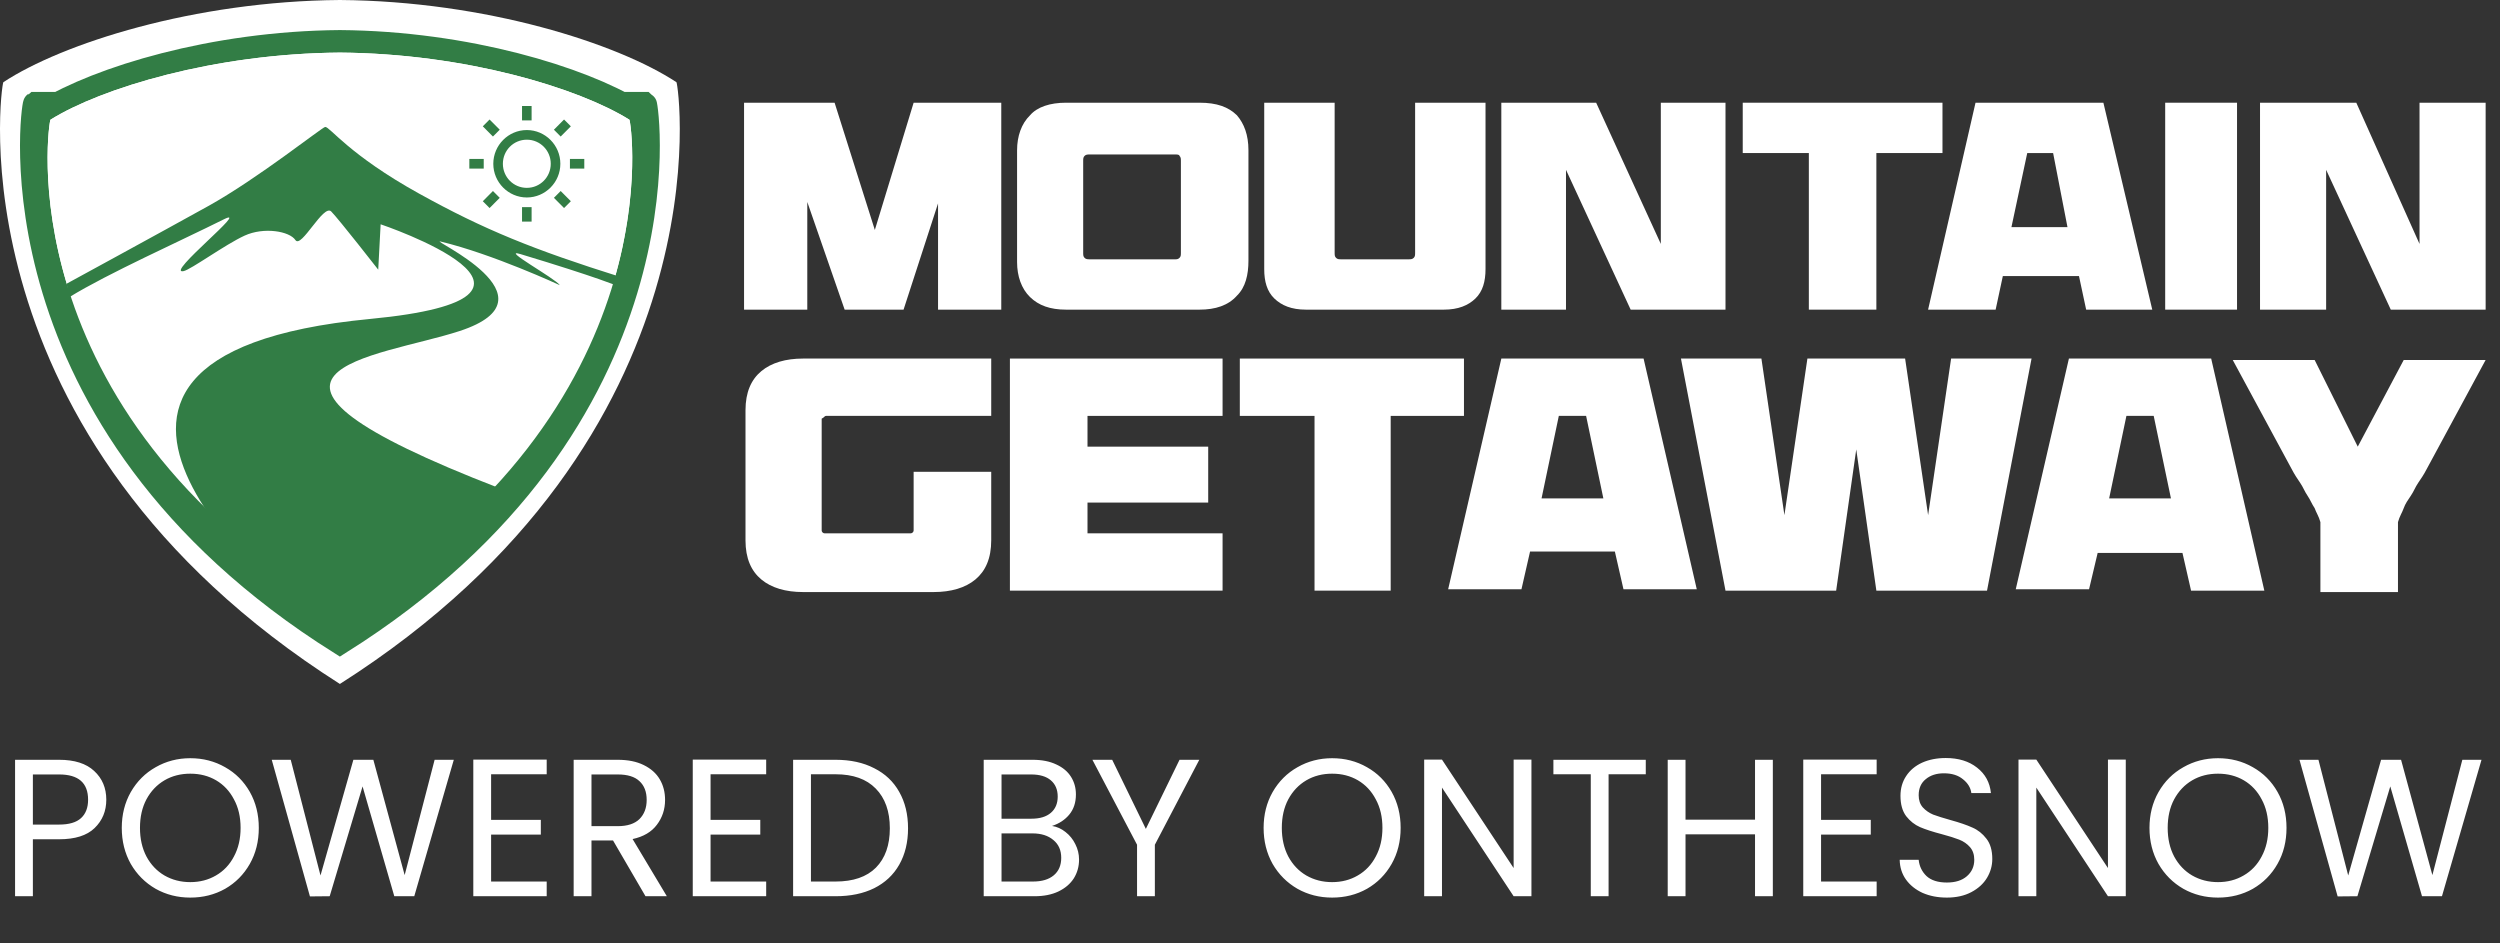
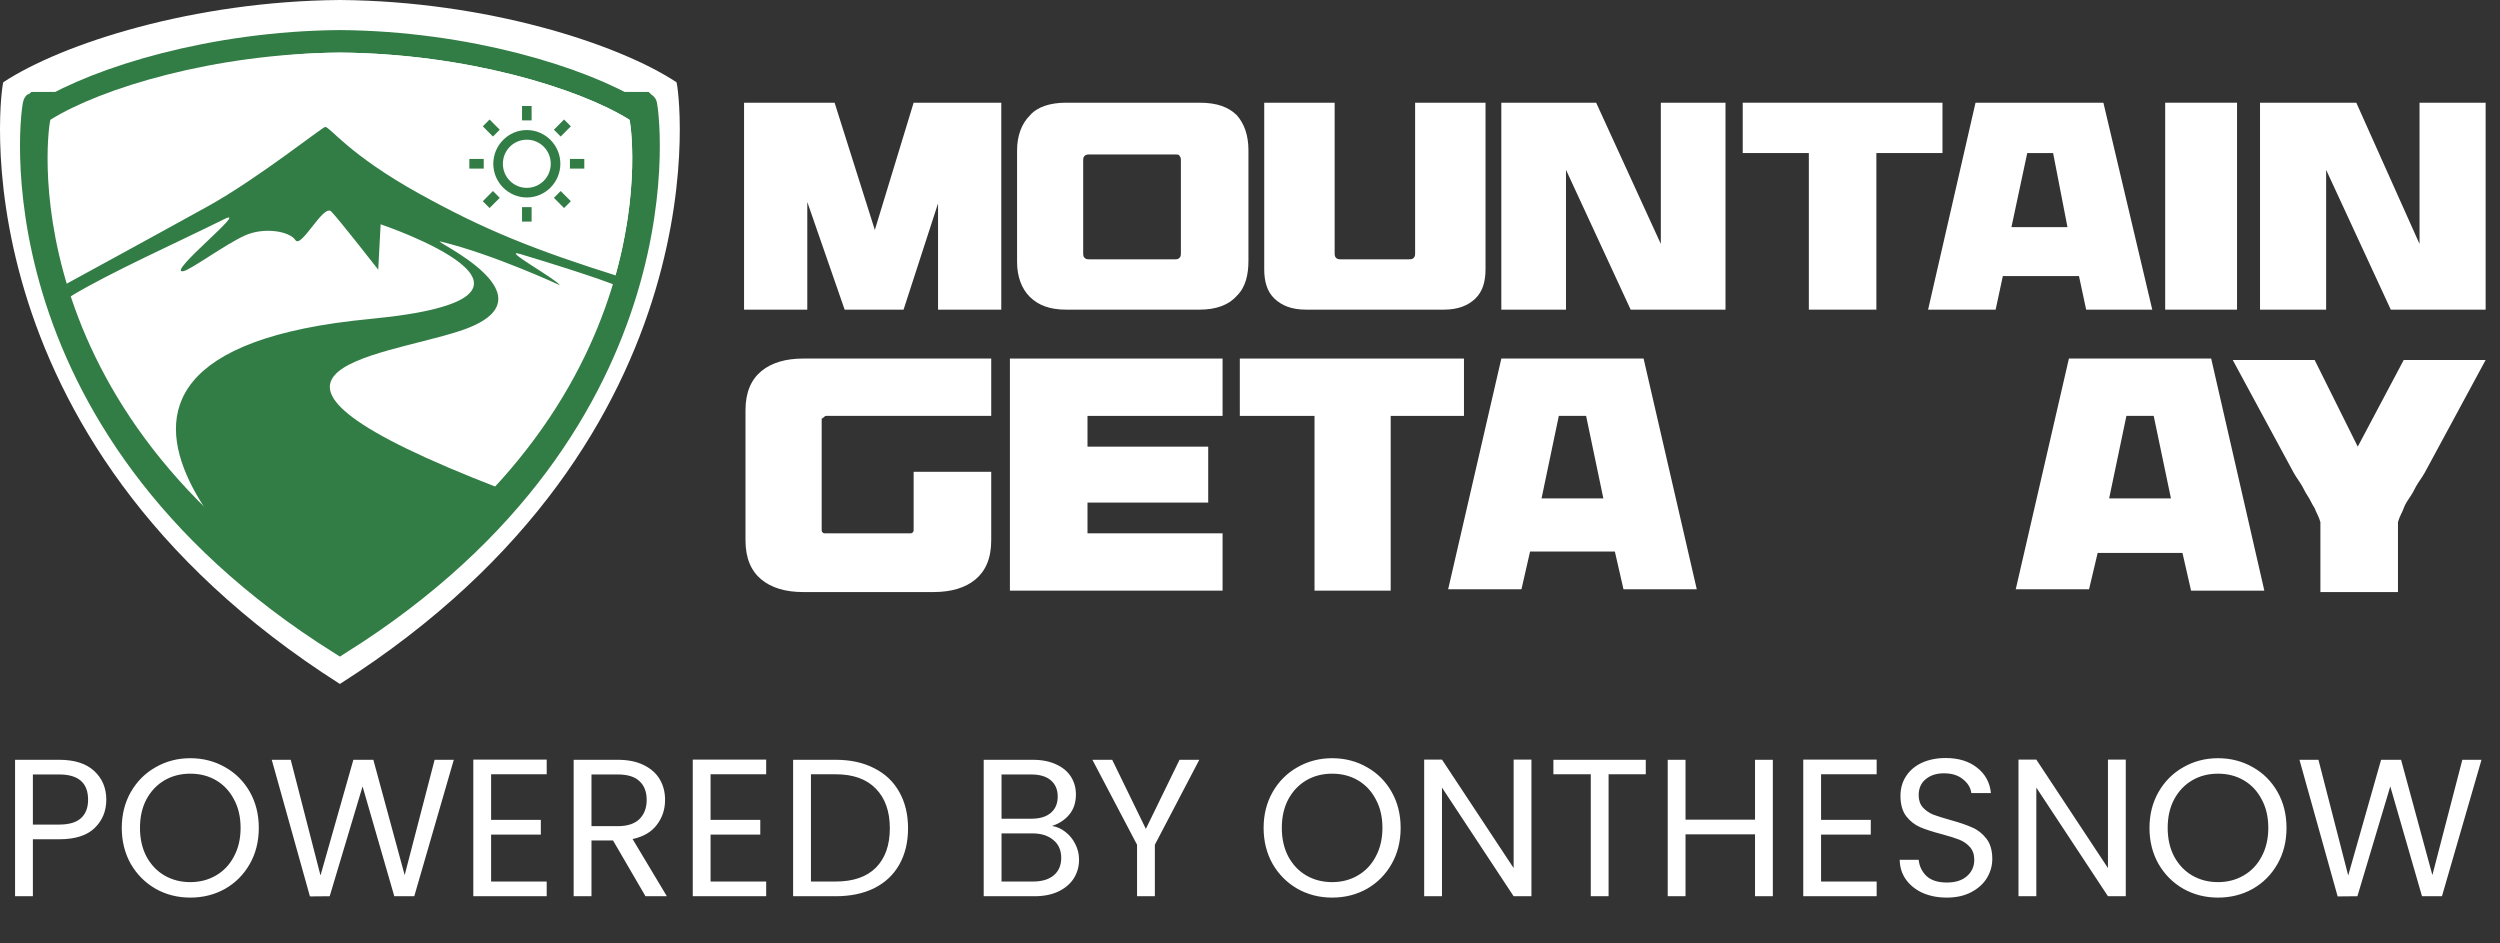
<svg xmlns="http://www.w3.org/2000/svg" width="106" height="40" viewBox="0 0 106 40" fill="none">
  <rect x="0" y="0" width="106" height="40" fill="#333333" stroke="none" />
  <g clip-path="url(#clip0_2537_233)">
    <path d="M28.681 3.485C26.194 1.849 20.618 0.049 14.411 0C8.206 0.049 2.629 1.849 0.142 3.485C0.053 3.544 -2.136 18.473 14.411 29C30.96 18.473 28.771 3.544 28.681 3.485Z" fill="white" />
    <path d="M1.892 5.049C1.904 4.907 1.917 4.791 1.928 4.704C4.17 3.33 9.006 1.817 14.411 1.775C19.816 1.817 24.654 3.33 26.897 4.703C26.908 4.791 26.921 4.906 26.933 5.049C26.964 5.42 26.989 5.965 26.971 6.65C26.935 8.021 26.727 9.947 26.057 12.162C24.737 16.529 21.614 22.045 14.411 26.657C7.21 22.045 4.087 16.529 2.767 12.162C2.097 9.947 1.89 8.021 1.854 6.651C1.836 5.965 1.861 5.42 1.892 5.049ZM14.411 27.249C29.414 17.82 27.428 4.449 27.349 4.397H1.477C1.395 4.449 -0.589 17.82 14.411 27.249Z" fill="white" stroke="#327D45" />
    <path d="M26.686 5.076C24.546 3.74 19.75 2.27 14.412 2.23C9.074 2.27 4.279 3.74 2.14 5.076C2.062 5.125 0.18 17.314 14.412 25.911C28.645 17.314 26.762 5.125 26.686 5.076Z" fill="white" />
-     <path d="M9.217 9.175L2.855 12.113C1.625 8.074 2.101 5.1 2.14 5.076C4.279 3.74 9.074 2.27 14.412 2.23C19.75 2.27 24.546 3.74 26.686 5.076C26.724 5.099 27.187 7.991 26.019 11.945L14.421 8.125L9.217 9.175Z" fill="white" />
+     <path d="M9.217 9.175L2.855 12.113C4.279 3.74 9.074 2.27 14.412 2.23C19.75 2.27 24.546 3.74 26.686 5.076C26.724 5.099 27.187 7.991 26.019 11.945L14.421 8.125L9.217 9.175Z" fill="white" />
    <g clip-path="url(#clip1_2537_233)">
      <path d="M22.134 4.493V5.106H22.54V4.493H22.134ZM20.758 5.067L20.471 5.356L20.901 5.789L21.189 5.5L20.758 5.067ZM23.916 5.067L23.486 5.5L23.773 5.789L24.204 5.356L23.916 5.067ZM22.337 5.514C21.555 5.514 20.916 6.157 20.916 6.944C20.916 7.731 21.555 8.373 22.337 8.373C23.12 8.373 23.759 7.731 23.759 6.944C23.759 6.157 23.12 5.514 22.337 5.514ZM22.337 5.923C22.9 5.923 23.352 6.378 23.352 6.944C23.352 7.51 22.9 7.965 22.337 7.965C21.774 7.965 21.322 7.51 21.322 6.944C21.322 6.378 21.774 5.923 22.337 5.923ZM19.9 6.74V7.148H20.51V6.74H19.9ZM24.165 6.74V7.148H24.774V6.74H24.165ZM20.901 8.099L20.471 8.532L20.758 8.821L21.189 8.388L20.901 8.099ZM23.773 8.099L23.486 8.388L23.916 8.821L24.204 8.532L23.773 8.099ZM22.134 8.782V9.395H22.54V8.782H22.134Z" fill="#327D45" />
    </g>
    <path d="M2.825 12.029C2.825 12.029 6.795 9.866 8.83 8.737C10.928 7.573 13.665 5.39 13.788 5.382C13.98 5.366 14.795 6.56 17.76 8.203C20.532 9.74 22.627 10.587 26.323 11.747L26.261 12.154C26.261 12.154 25.334 11.757 22.073 10.775C21.169 10.504 23.572 11.82 23.736 12.092C23.736 12.092 20.902 10.775 18.684 10.242C18.091 10.1 23.839 12.611 19.487 14.036C16.037 15.165 8.213 15.698 21.21 20.714L15.446 26.303L12.935 26.081C12.935 26.081 -1.053 15.119 15.687 13.524C25.336 12.604 16.139 9.51 16.139 9.51L16.037 11.434C16.037 11.434 14.373 9.301 14.044 8.967C13.716 8.632 12.772 10.556 12.526 10.179C12.278 9.803 11.191 9.614 10.37 9.991C9.548 10.367 8.091 11.434 7.783 11.496C6.967 11.662 10.679 8.705 9.487 9.301C7.643 10.223 4.581 11.59 2.948 12.594L3.082 13.44L2.825 12.029Z" fill="#327D45" />
    <path d="M53.603 4.355V11.41C53.603 11.943 53.725 12.358 54.03 12.654C54.335 12.951 54.761 13.129 55.37 13.129H61.219C61.828 13.129 62.255 12.951 62.56 12.654C62.864 12.358 62.986 11.943 62.986 11.41V4.355H60.001V10.698C60.001 10.817 60.001 10.876 59.94 10.935C59.879 10.995 59.818 10.995 59.696 10.995H56.894C56.772 10.995 56.711 10.995 56.65 10.935C56.589 10.876 56.589 10.817 56.589 10.698V4.355H53.603Z" fill="white" />
    <path d="M42.454 13.129V4.355H38.738L37.093 9.75L35.387 4.355H31.548V13.129H34.229V8.564L35.813 13.129H38.311L39.773 8.624V13.129H42.454Z" fill="white" />
    <path d="M50.862 13.129C51.532 13.129 52.081 12.951 52.446 12.536C52.812 12.18 52.934 11.647 52.934 11.054V6.371C52.934 5.719 52.751 5.245 52.446 4.889C52.081 4.533 51.593 4.355 50.862 4.355H45.196C44.526 4.355 43.977 4.533 43.673 4.889C43.307 5.245 43.124 5.778 43.124 6.371V11.113C43.124 11.706 43.307 12.239 43.673 12.595C44.038 12.951 44.526 13.129 45.196 13.129H50.862ZM45.927 6.845C45.927 6.727 45.927 6.667 45.988 6.608C46.049 6.549 46.11 6.549 46.232 6.549H49.826C49.887 6.549 50.009 6.549 50.009 6.608C50.07 6.667 50.07 6.727 50.07 6.845V10.698C50.07 10.817 50.07 10.876 50.009 10.935C49.948 10.995 49.887 10.995 49.826 10.995H46.232C46.11 10.995 46.049 10.995 45.988 10.935C45.927 10.876 45.927 10.817 45.927 10.698V6.845Z" fill="white" />
    <path d="M69.14 13.129H73.161V4.355H70.419V10.343L67.677 4.355H63.656V13.129H66.398V7.201L69.14 13.129Z" fill="white" />
    <path d="M102.588 10.343L99.907 4.355H95.825V13.129H98.628V7.201L101.369 13.129H105.391V4.355H102.588V10.343Z" fill="white" />
    <path d="M94.85 4.355H91.804V13.129H94.85V4.355Z" fill="white" />
    <path d="M84.615 13.129L84.92 11.706H88.149L88.453 13.129H91.256L89.184 4.355H83.762L81.751 13.129H84.615ZM85.955 6.489H87.052L87.661 9.631H85.285L85.955 6.489Z" fill="white" />
    <path d="M73.892 6.489H76.695V13.129H79.558V6.489H82.361V4.355H73.892V6.489Z" fill="white" />
    <path d="M51.837 17.634V15.203H42.82V25.043H51.837V22.613H46.11V21.309H51.228V18.938H46.11V17.634H51.837Z" fill="white" />
    <path d="M63.657 15.203L61.402 24.984H64.51L64.875 23.384H68.47L68.835 24.984H71.943L69.688 15.203H63.657ZM65.362 21.131L66.094 17.634H67.251L67.982 21.131H65.362Z" fill="white" />
    <path d="M35.021 17.634H42.028V15.203H34.046C33.315 15.203 32.706 15.381 32.28 15.737C31.853 16.092 31.609 16.626 31.609 17.396V22.909C31.609 23.68 31.853 24.213 32.28 24.569C32.706 24.925 33.315 25.103 34.046 25.103H39.591C40.322 25.103 40.931 24.925 41.358 24.569C41.784 24.213 42.028 23.68 42.028 22.909V20.005H38.738V22.494C38.738 22.554 38.677 22.613 38.616 22.613H34.96C34.899 22.613 34.839 22.554 34.839 22.494V17.752C34.96 17.693 34.96 17.634 35.021 17.634Z" fill="white" />
-     <path d="M81.752 21.842L80.777 15.203H76.634L75.659 21.842L74.684 15.203H71.272L73.161 25.043H77.853L78.705 19.056L79.558 25.043H84.25L86.138 15.203H82.727L81.752 21.842Z" fill="white" />
    <path d="M99.969 18.938L98.141 15.263H94.668L97.166 19.886C97.288 20.123 97.41 20.301 97.531 20.479C97.653 20.657 97.714 20.835 97.836 21.013C97.958 21.191 98.019 21.368 98.141 21.546C98.202 21.724 98.323 21.902 98.385 22.139V25.103H101.674V22.198V22.139C101.735 21.902 101.857 21.724 101.918 21.546C101.979 21.368 102.101 21.191 102.223 21.013C102.345 20.835 102.406 20.657 102.527 20.479C102.649 20.301 102.771 20.123 102.893 19.886L105.391 15.263H101.918L99.969 18.938Z" fill="white" />
    <path d="M52.568 17.634H55.736V25.043H58.965V17.634H62.072V15.203H52.568V17.634Z" fill="white" />
    <path d="M88.941 23.443H92.536L92.901 25.043H96.008L93.754 15.203H87.722L85.468 24.984H88.576L88.941 23.443ZM90.16 17.634H91.317L92.048 21.131H89.428L90.16 17.634Z" fill="white" />
  </g>
  <path d="M4.507 33.908C4.507 34.389 4.341 34.791 4.009 35.112C3.682 35.427 3.182 35.585 2.507 35.585H1.394V38H0.639V32.215H2.507C3.16 32.215 3.655 32.373 3.992 32.688C4.335 33.003 4.507 33.41 4.507 33.908ZM2.507 34.962C2.927 34.962 3.237 34.871 3.436 34.688C3.635 34.506 3.735 34.246 3.735 33.908C3.735 33.194 3.326 32.837 2.507 32.837H1.394V34.962H2.507ZM8.068 38.058C7.532 38.058 7.042 37.934 6.599 37.685C6.157 37.43 5.805 37.079 5.545 36.63C5.291 36.177 5.163 35.668 5.163 35.103C5.163 34.539 5.291 34.033 5.545 33.584C5.805 33.131 6.157 32.779 6.599 32.53C7.042 32.276 7.532 32.148 8.068 32.148C8.611 32.148 9.103 32.276 9.546 32.53C9.989 32.779 10.337 33.128 10.592 33.576C10.846 34.024 10.973 34.533 10.973 35.103C10.973 35.673 10.846 36.182 10.592 36.63C10.337 37.079 9.989 37.43 9.546 37.685C9.103 37.934 8.611 38.058 8.068 38.058ZM8.068 37.402C8.472 37.402 8.835 37.308 9.156 37.12C9.482 36.932 9.737 36.664 9.919 36.315C10.107 35.967 10.201 35.563 10.201 35.103C10.201 34.639 10.107 34.235 9.919 33.892C9.737 33.543 9.485 33.275 9.164 33.086C8.843 32.898 8.478 32.804 8.068 32.804C7.659 32.804 7.294 32.898 6.973 33.086C6.652 33.275 6.397 33.543 6.209 33.892C6.027 34.235 5.935 34.639 5.935 35.103C5.935 35.563 6.027 35.967 6.209 36.315C6.397 36.664 6.652 36.932 6.973 37.12C7.299 37.308 7.665 37.402 8.068 37.402ZM19.241 32.215L17.565 38H16.718L15.373 33.344L13.979 38L13.141 38.008L11.522 32.215H12.327L13.589 37.12L14.983 32.215H15.83L17.158 37.104L18.428 32.215H19.241ZM20.823 32.829V34.763H22.931V35.386H20.823V37.377H23.18V38H20.068V32.207H23.18V32.829H20.823ZM27.369 38L25.992 35.635H25.079V38H24.323V32.215H26.191C26.628 32.215 26.996 32.29 27.295 32.439C27.599 32.588 27.826 32.79 27.975 33.045C28.125 33.299 28.199 33.59 28.199 33.916C28.199 34.315 28.083 34.666 27.851 34.971C27.624 35.275 27.281 35.477 26.822 35.576L28.274 38H27.369ZM25.079 35.029H26.191C26.6 35.029 26.907 34.929 27.112 34.73C27.317 34.525 27.419 34.254 27.419 33.916C27.419 33.573 27.317 33.308 27.112 33.12C26.913 32.931 26.606 32.837 26.191 32.837H25.079V35.029ZM30.128 32.829V34.763H32.236V35.386H30.128V37.377H32.486V38H29.373V32.207H32.486V32.829H30.128ZM35.429 32.215C36.06 32.215 36.605 32.334 37.065 32.572C37.529 32.804 37.883 33.139 38.127 33.576C38.376 34.013 38.501 34.528 38.501 35.12C38.501 35.712 38.376 36.227 38.127 36.664C37.883 37.095 37.529 37.427 37.065 37.66C36.605 37.887 36.06 38 35.429 38H33.628V32.215H35.429ZM35.429 37.377C36.176 37.377 36.746 37.181 37.139 36.788C37.532 36.39 37.729 35.834 37.729 35.12C37.729 34.401 37.529 33.839 37.131 33.435C36.738 33.031 36.171 32.829 35.429 32.829H34.384V37.377H35.429ZM44.606 35.02C44.816 35.053 45.007 35.139 45.179 35.278C45.356 35.416 45.494 35.587 45.594 35.792C45.699 35.997 45.752 36.215 45.752 36.448C45.752 36.741 45.677 37.007 45.528 37.245C45.378 37.477 45.16 37.663 44.872 37.801C44.59 37.934 44.255 38 43.867 38H41.709V32.215H43.785C44.177 32.215 44.512 32.281 44.789 32.414C45.066 32.541 45.273 32.716 45.411 32.937C45.55 33.158 45.619 33.407 45.619 33.684C45.619 34.027 45.525 34.312 45.337 34.539C45.154 34.76 44.91 34.921 44.606 35.02ZM42.465 34.713H43.735C44.089 34.713 44.363 34.63 44.556 34.464C44.75 34.298 44.847 34.069 44.847 33.775C44.847 33.482 44.75 33.252 44.556 33.086C44.363 32.92 44.083 32.837 43.718 32.837H42.465V34.713ZM43.801 37.377C44.177 37.377 44.471 37.289 44.681 37.112C44.891 36.935 44.996 36.689 44.996 36.373C44.996 36.052 44.886 35.8 44.664 35.618C44.443 35.43 44.147 35.336 43.776 35.336H42.465V37.377H43.801ZM50.85 32.215L48.966 35.817V38H48.211V35.817L46.318 32.215H47.157L48.584 35.145L50.012 32.215H50.85ZM56.482 38.058C55.946 38.058 55.456 37.934 55.013 37.685C54.571 37.43 54.219 37.079 53.959 36.63C53.705 36.177 53.577 35.668 53.577 35.103C53.577 34.539 53.705 34.033 53.959 33.584C54.219 33.131 54.571 32.779 55.013 32.53C55.456 32.276 55.946 32.148 56.482 32.148C57.025 32.148 57.517 32.276 57.96 32.53C58.403 32.779 58.751 33.128 59.006 33.576C59.26 34.024 59.387 34.533 59.387 35.103C59.387 35.673 59.26 36.182 59.006 36.63C58.751 37.079 58.403 37.43 57.96 37.685C57.517 37.934 57.025 38.058 56.482 38.058ZM56.482 37.402C56.886 37.402 57.249 37.308 57.57 37.12C57.896 36.932 58.151 36.664 58.333 36.315C58.521 35.967 58.615 35.563 58.615 35.103C58.615 34.639 58.521 34.235 58.333 33.892C58.151 33.543 57.899 33.275 57.578 33.086C57.257 32.898 56.892 32.804 56.482 32.804C56.073 32.804 55.708 32.898 55.387 33.086C55.066 33.275 54.811 33.543 54.623 33.892C54.441 34.235 54.349 34.639 54.349 35.103C54.349 35.563 54.441 35.967 54.623 36.315C54.811 36.664 55.066 36.932 55.387 37.12C55.713 37.308 56.078 37.402 56.482 37.402ZM64.933 38H64.178L61.14 33.394V38H60.385V32.207H61.14L64.178 36.805V32.207H64.933V38ZM69.781 32.215V32.829H68.204V38H67.449V32.829H65.864V32.215H69.781ZM75.168 32.215V38H74.413V35.377H71.466V38H70.711V32.215H71.466V34.755H74.413V32.215H75.168ZM77.213 32.829V34.763H79.321V35.386H77.213V37.377H79.57V38H76.458V32.207H79.57V32.829H77.213ZM82.547 38.058C82.165 38.058 81.823 37.992 81.518 37.859C81.219 37.721 80.984 37.532 80.813 37.294C80.641 37.051 80.553 36.772 80.547 36.456H81.352C81.38 36.727 81.49 36.957 81.684 37.145C81.883 37.328 82.171 37.419 82.547 37.419C82.907 37.419 83.189 37.331 83.394 37.153C83.604 36.971 83.709 36.738 83.709 36.456C83.709 36.235 83.648 36.055 83.527 35.917C83.405 35.778 83.253 35.673 83.07 35.601C82.888 35.529 82.641 35.452 82.332 35.369C81.95 35.269 81.643 35.17 81.41 35.07C81.183 34.971 80.987 34.816 80.821 34.605C80.66 34.389 80.58 34.102 80.58 33.742C80.58 33.427 80.66 33.147 80.821 32.904C80.981 32.66 81.206 32.472 81.493 32.339C81.787 32.207 82.121 32.14 82.498 32.14C83.04 32.14 83.483 32.276 83.826 32.547C84.174 32.818 84.371 33.178 84.415 33.626H83.585C83.557 33.405 83.441 33.211 83.236 33.045C83.031 32.873 82.76 32.788 82.423 32.788C82.107 32.788 81.85 32.871 81.651 33.037C81.452 33.197 81.352 33.424 81.352 33.717C81.352 33.928 81.41 34.099 81.526 34.232C81.648 34.365 81.795 34.467 81.966 34.539C82.143 34.605 82.39 34.683 82.705 34.771C83.087 34.876 83.394 34.982 83.626 35.087C83.859 35.186 84.058 35.344 84.224 35.56C84.39 35.77 84.473 36.058 84.473 36.423C84.473 36.705 84.398 36.971 84.249 37.22C84.099 37.469 83.878 37.671 83.585 37.826C83.292 37.981 82.946 38.058 82.547 38.058ZM90.133 38H89.377L86.34 33.394V38H85.584V32.207H86.34L89.377 36.805V32.207H90.133V38ZM94.043 38.058C93.506 38.058 93.017 37.934 92.574 37.685C92.131 37.43 91.78 37.079 91.52 36.63C91.265 36.177 91.138 35.668 91.138 35.103C91.138 34.539 91.265 34.033 91.52 33.584C91.78 33.131 92.131 32.779 92.574 32.53C93.017 32.276 93.506 32.148 94.043 32.148C94.585 32.148 95.078 32.276 95.521 32.53C95.963 32.779 96.312 33.128 96.566 33.576C96.821 34.024 96.948 34.533 96.948 35.103C96.948 35.673 96.821 36.182 96.566 36.63C96.312 37.079 95.963 37.43 95.521 37.685C95.078 37.934 94.585 38.058 94.043 38.058ZM94.043 37.402C94.447 37.402 94.809 37.308 95.13 37.12C95.457 36.932 95.712 36.664 95.894 36.315C96.082 35.967 96.176 35.563 96.176 35.103C96.176 34.639 96.082 34.235 95.894 33.892C95.712 33.543 95.46 33.275 95.139 33.086C94.818 32.898 94.453 32.804 94.043 32.804C93.634 32.804 93.269 32.898 92.948 33.086C92.627 33.275 92.372 33.543 92.184 33.892C92.001 34.235 91.91 34.639 91.91 35.103C91.91 35.563 92.001 35.967 92.184 36.315C92.372 36.664 92.627 36.932 92.948 37.12C93.274 37.308 93.639 37.402 94.043 37.402ZM105.216 32.215L103.539 38H102.693L101.348 33.344L99.954 38L99.116 38.008L97.497 32.215H98.302L99.564 37.12L100.958 32.215H101.805L103.133 37.104L104.403 32.215H105.216Z" fill="white" />
  <defs>
    <clipPath id="clip0_2537_233">
      <rect width="106" height="29" fill="white" />
    </clipPath>
    <clipPath id="clip1_2537_233">
      <rect width="4.874" height="4.901" fill="white" transform="translate(19.9 4.493)" />
    </clipPath>
  </defs>
</svg>